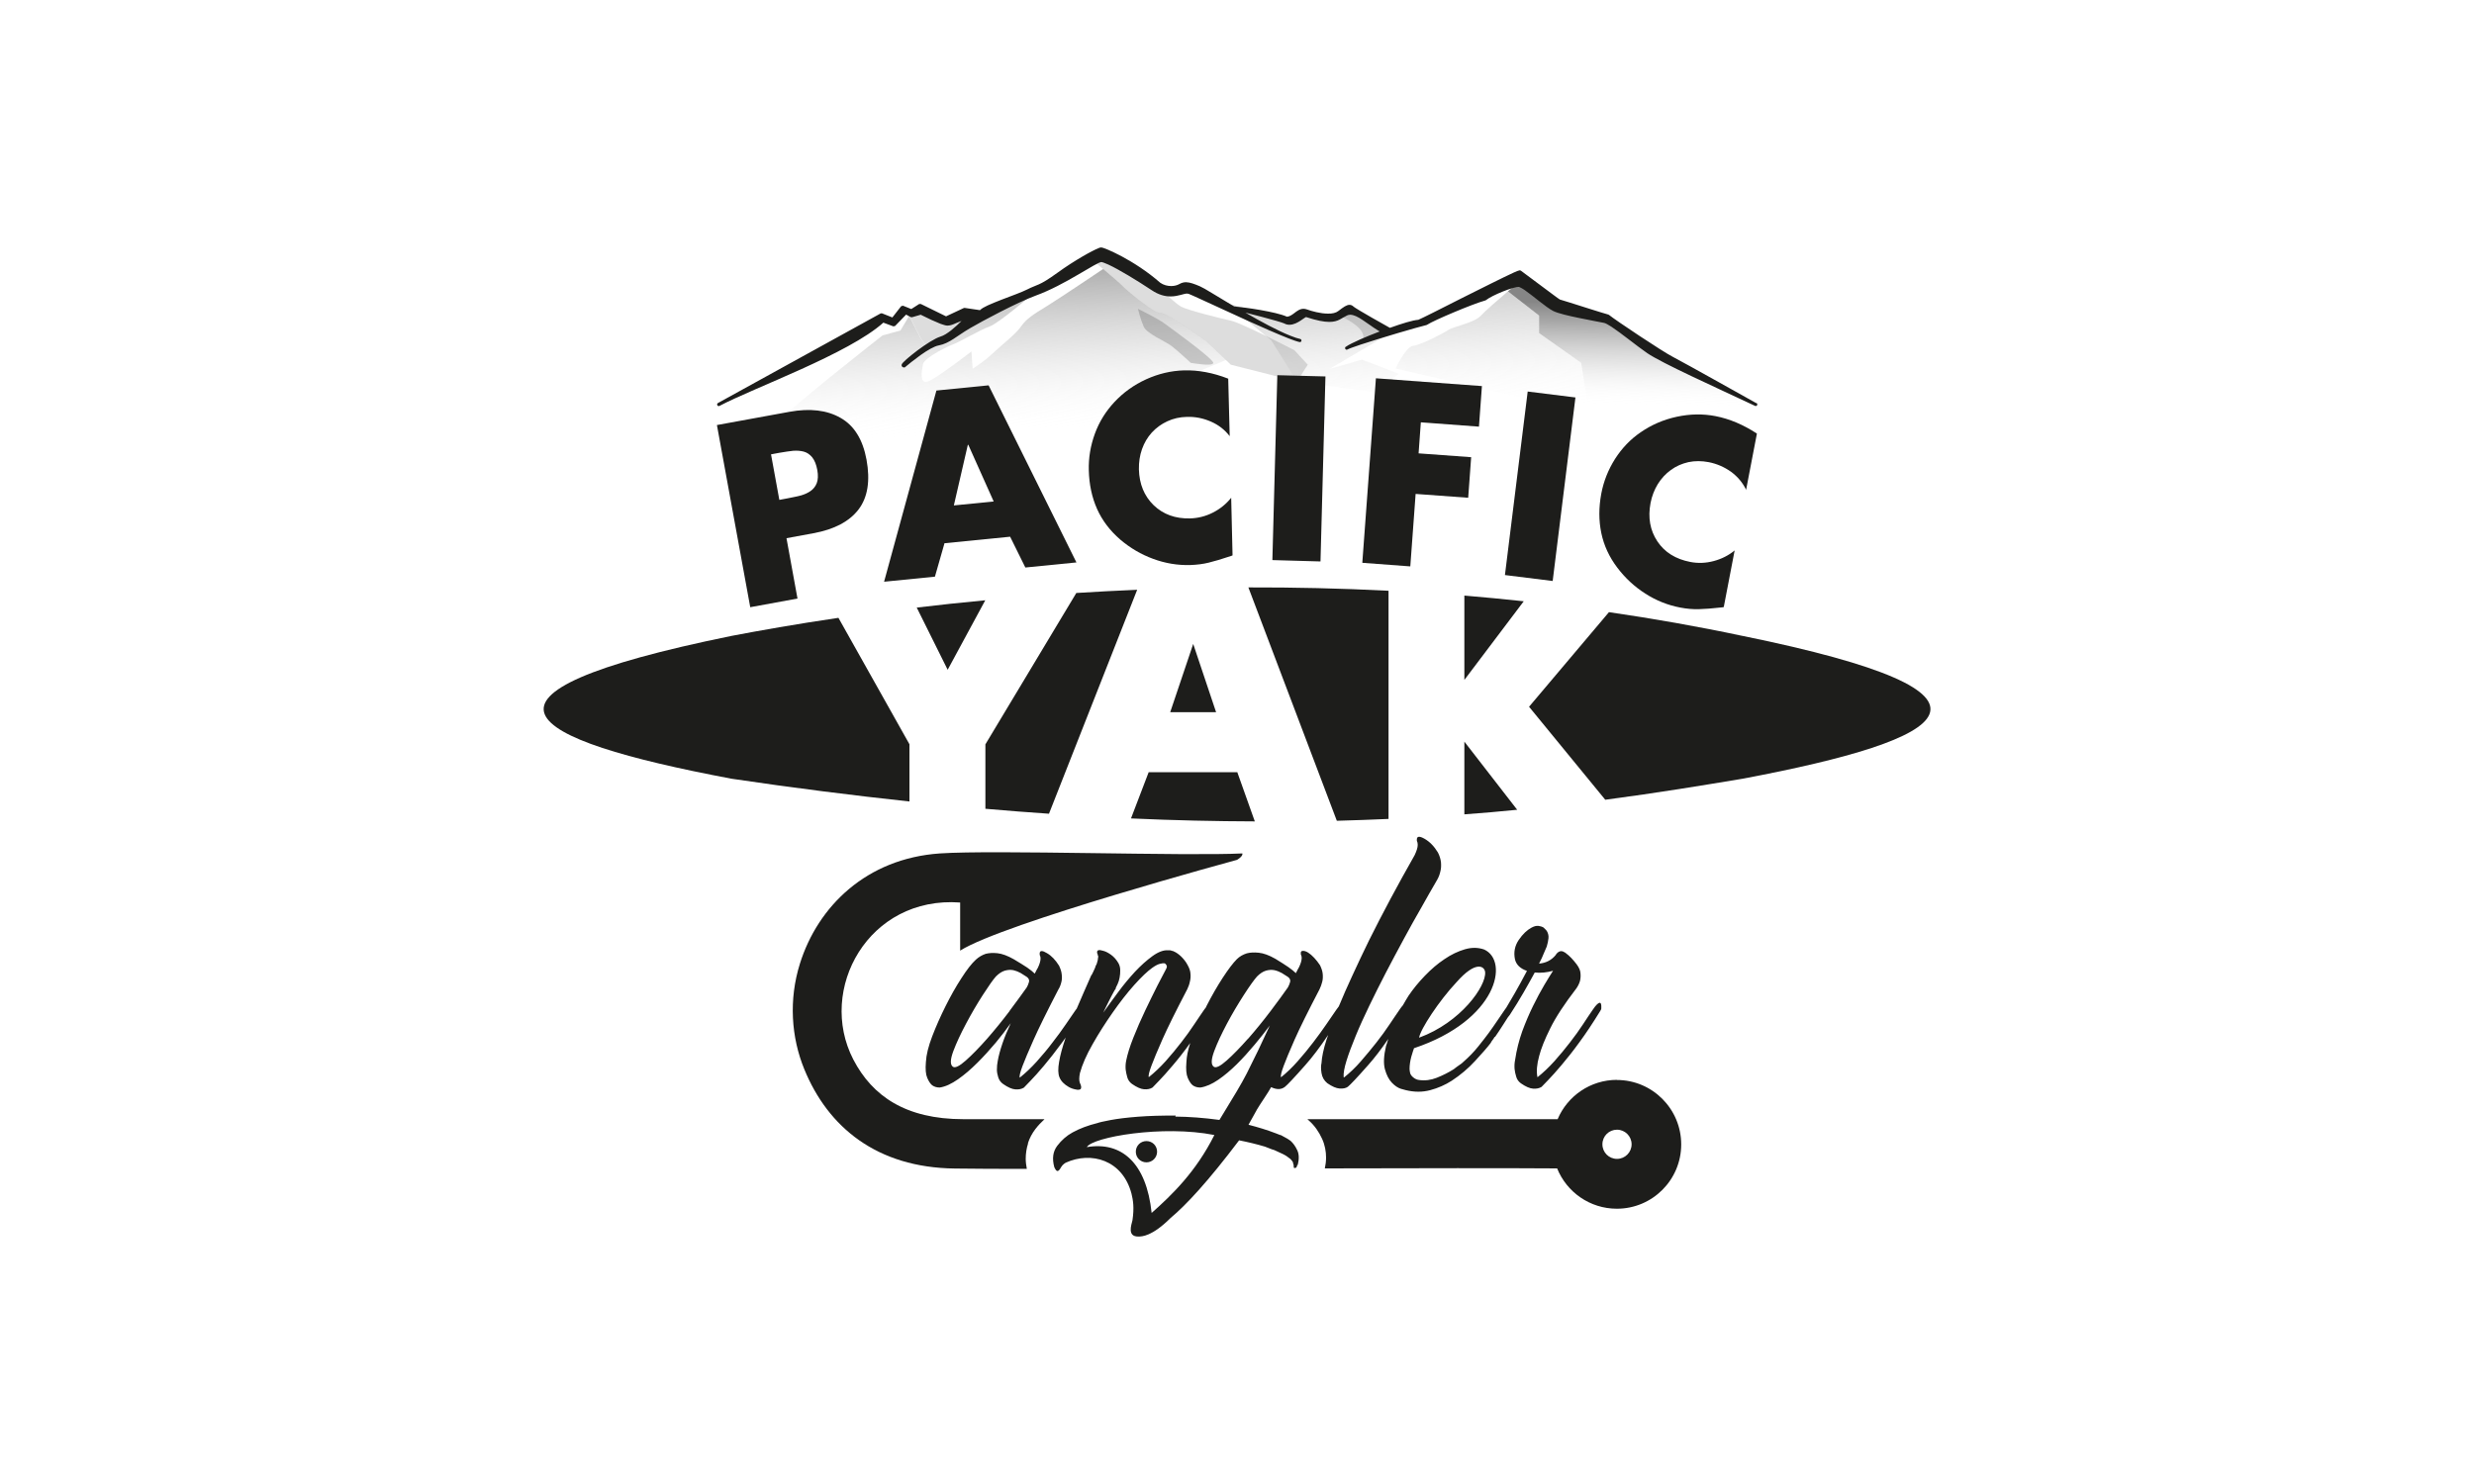
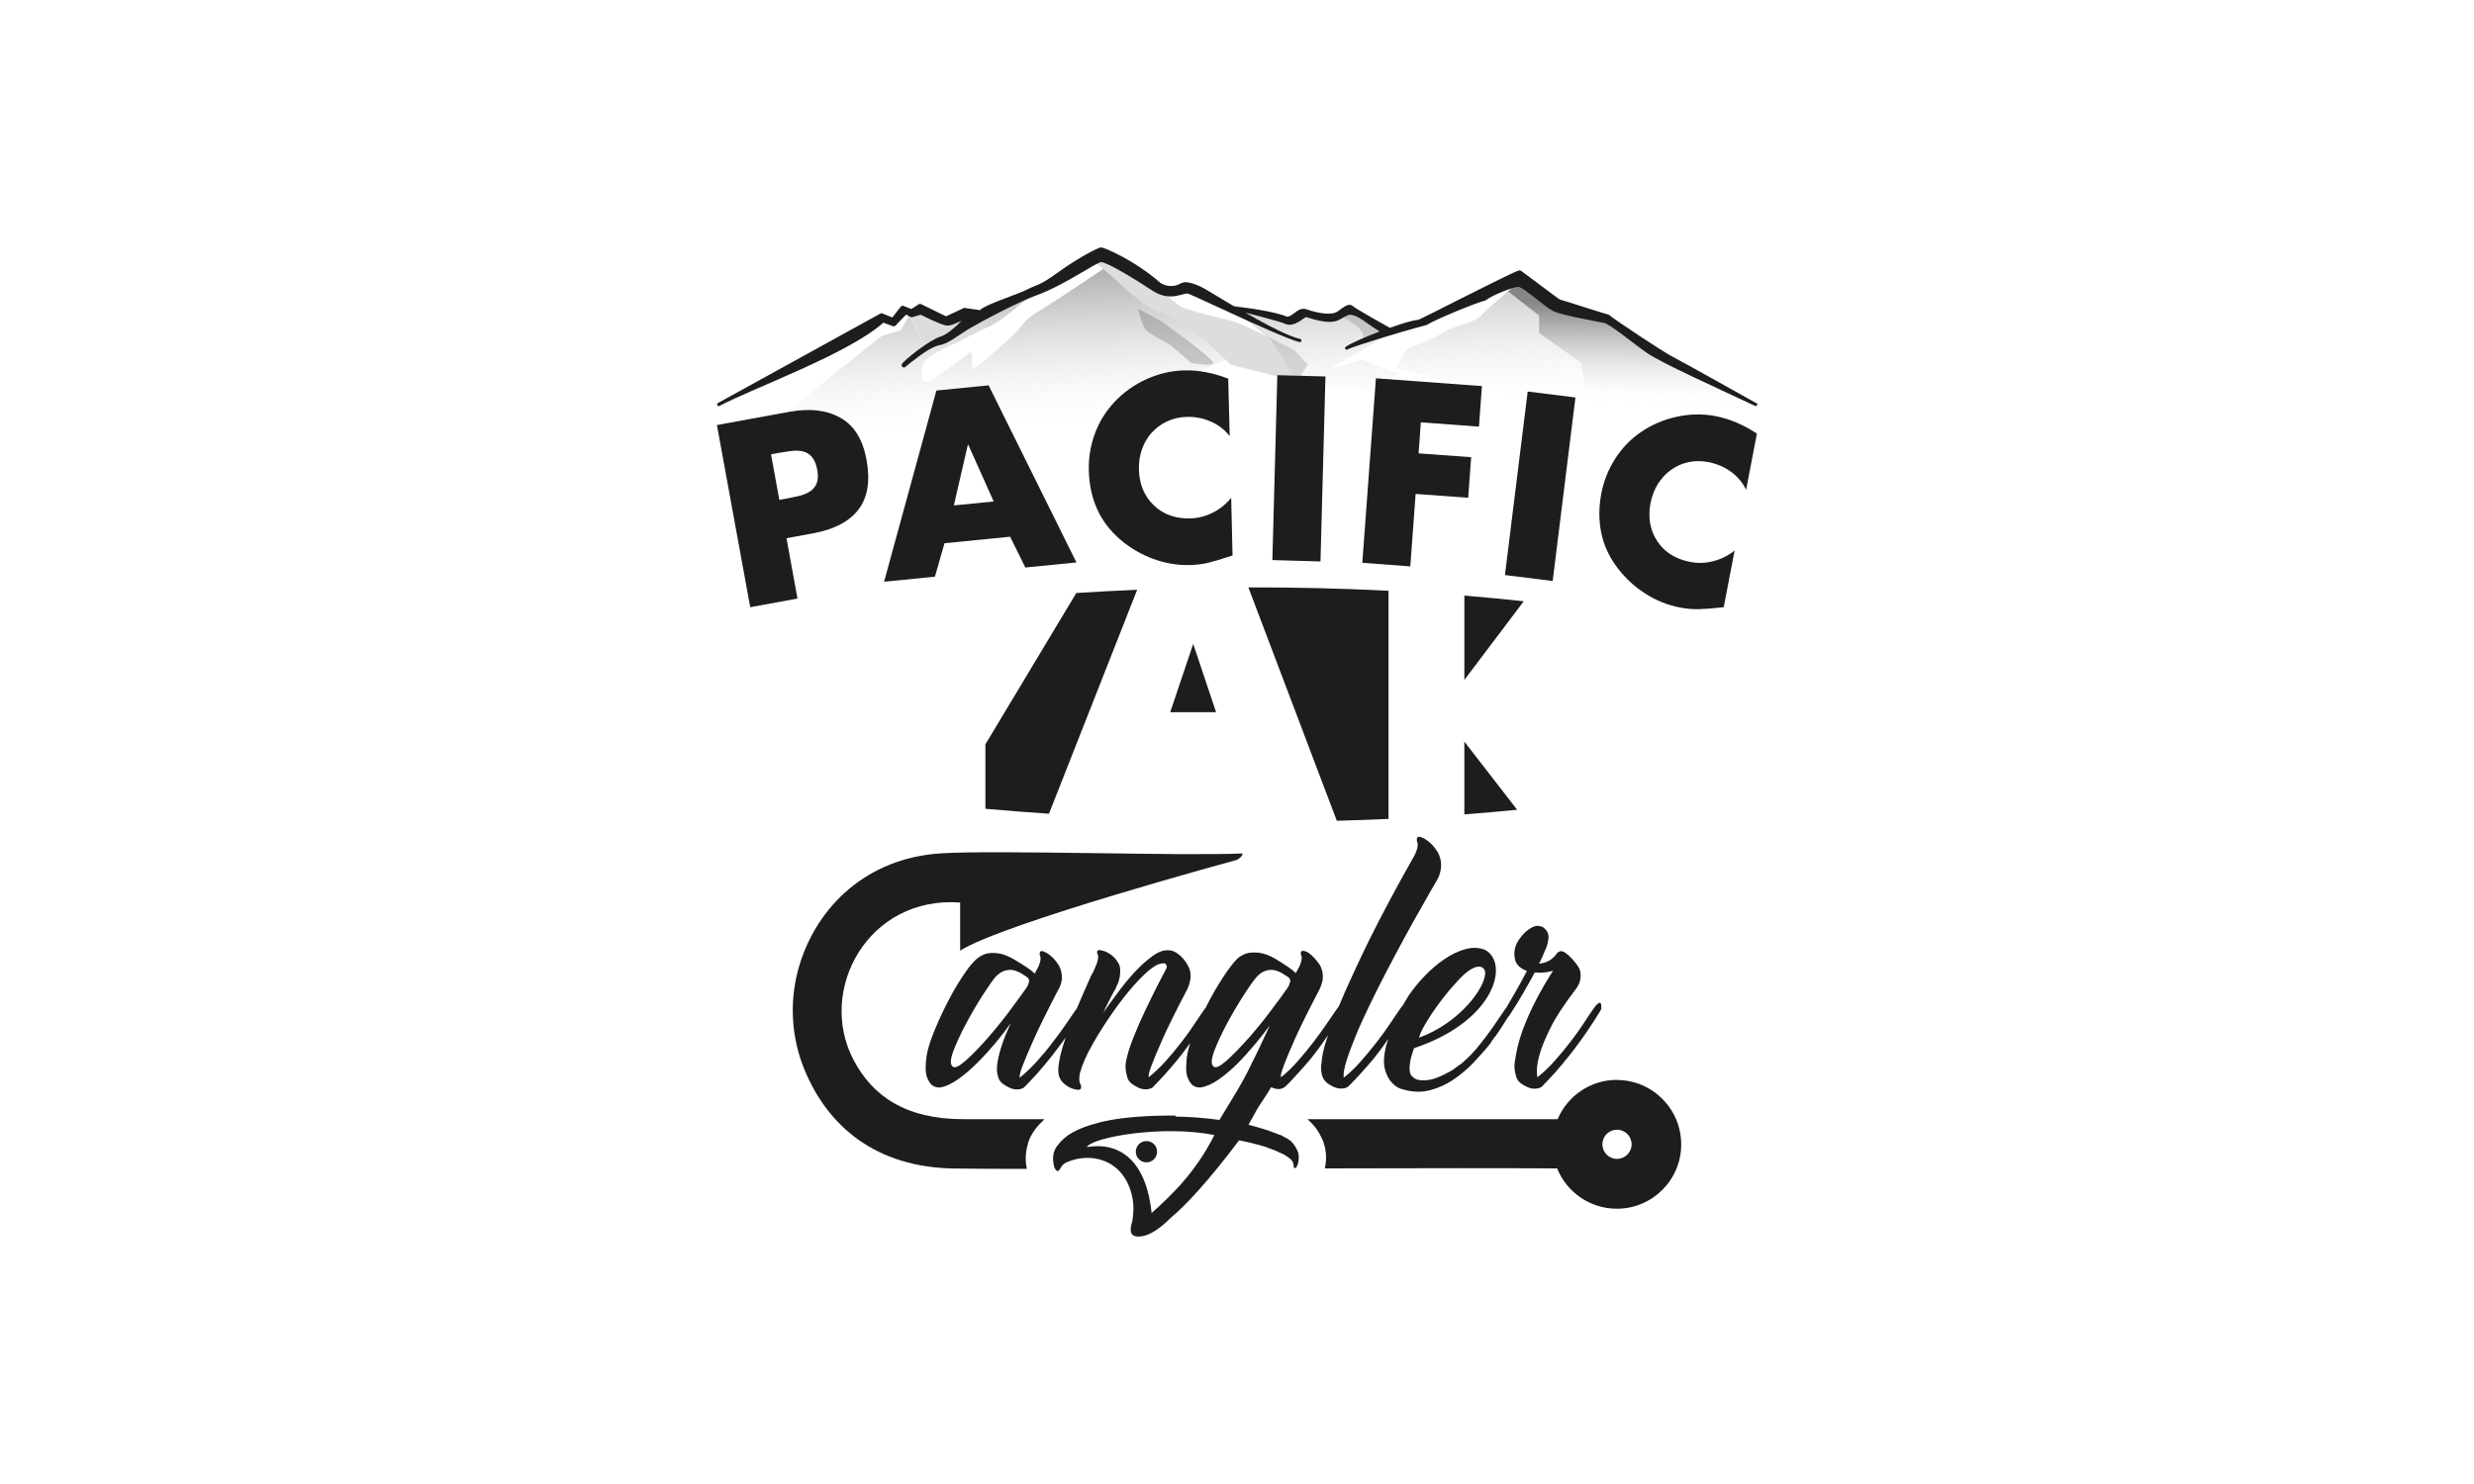
<svg xmlns="http://www.w3.org/2000/svg" xmlns:xlink="http://www.w3.org/1999/xlink" id="Layer_1" data-name="Layer 1" viewBox="0 0 200 120">
  <defs>
    <style> .cls-1 { fill: url(#linear-gradient-2); } .cls-1, .cls-2, .cls-3, .cls-4, .cls-5, .cls-6 { fill-rule: evenodd; } .cls-2 { fill: url(#linear-gradient-3); } .cls-3 { fill: url(#linear-gradient-4); } .cls-4 { opacity: .15; } .cls-4, .cls-5, .cls-7 { fill: #1d1d1b; } .cls-5 { opacity: .2; } .cls-8 { fill: #fff; } .cls-6 { fill: url(#linear-gradient); } </style>
    <linearGradient id="linear-gradient" x1="80.75" y1="18.34" x2="81.51" y2="35.05" gradientUnits="userSpaceOnUse">
      <stop offset="0" stop-color="#868686" />
      <stop offset=".19" stop-color="#989898" stop-opacity=".85" />
      <stop offset=".59" stop-color="#c7c7c7" stop-opacity=".45" />
      <stop offset="1" stop-color="#fff" stop-opacity="0" />
    </linearGradient>
    <linearGradient id="linear-gradient-2" x1="105.64" y1="17.2" x2="106.41" y2="33.91" xlink:href="#linear-gradient" />
    <linearGradient id="linear-gradient-3" x1="119.95" y1="16.54" x2="120.72" y2="33.25" xlink:href="#linear-gradient" />
    <linearGradient id="linear-gradient-4" x1="131.95" y1="24.49" x2="131.85" y2="32.83" xlink:href="#linear-gradient" />
  </defs>
-   <rect class="cls-8" width="200" height="120" />
  <g>
    <g>
      <path class="cls-7" d="M83.1,92.44c.13-.41.34-.8.6-1.14.22-.29.47-.55.74-.8h-6.56c-4.65,0-7.36-1.86-8.9-4.83-2.93-5.67,1.23-13.24,8.64-12.69v3.89c3.49-2.22,22.38-7.34,22.38-7.34,0,0,.51-.29.43-.52-4.56.23-20.04-.3-24.45,0-5.94.41-9.86,4.28-11.31,8.9-.92,2.92-.71,5.97.35,8.55,1.91,4.68,5.86,7.96,12.18,8.03,1.54.02,3.53.03,5.81.03-.05-.27-.09-.54-.09-.82,0-.41.06-.83.19-1.24Z" />
      <path class="cls-7" d="M130.72,87.32c-2.16,0-4.01,1.31-4.8,3.18h-20.23l.02.02.09.08c.48.42.83.94,1.08,1.49,0,0,0,0,0,0h0s0,0,0,0c.23.5.32,1.03.32,1.51,0,.31-.04.6-.1.88,7.63-.02,14.69-.03,18.78,0,.77,1.91,2.64,3.26,4.83,3.26,2.87,0,5.2-2.33,5.2-5.2s-2.33-5.21-5.2-5.21ZM130.72,93.71c-.65,0-1.18-.52-1.18-1.18s.53-1.18,1.18-1.18,1.18.53,1.18,1.18-.53,1.18-1.18,1.18Z" />
      <path class="cls-7" d="M95.05,90.21c-1.13-.01-2.15.02-3.05.09-.9.07-1.64.16-2.22.27-.58.11-.93.19-1.05.24-.77.19-1.44.44-2.02.76-.48.26-.9.63-1.24,1.08-.35.46-.43,1.03-.24,1.73.17.37.3.46.55,0,.13-.23.37-.36.37-.36,2.06-.94,4.6-.23,5.32,2.5.13.54.23,1.12.08,2.15-.1.41-.43,1.32.46,1.32.3,0,1.11,0,2.62-1.5,1.27-1.06,3.04-2.97,5.54-6.28.72.14,1.42.31,2.09.51.12.05.24.1.36.14.12.05.25.1.4.14.22.1.44.2.67.31.23.11.44.25.63.41.07.07.13.15.18.22.02.05.04.09.04.13s.01.08.04.13v.11c0,.1.02.14.07.14.1,0,.16-.04.18-.11.02-.05.04-.1.04-.14h.04c.12-.48.11-.88-.04-1.19-.14-.31-.33-.57-.54-.76-.17-.12-.32-.22-.47-.29-.14-.07-.25-.13-.33-.18h-.04s-.11-.05-.18-.07c-.07-.02-.13-.05-.18-.07-.7-.27-1.43-.49-2.2-.69.21-.39.42-.77.64-1.15.01-.02.02-.04.03-.06.23-.4.94-1.42,1.16-1.83.46.22.83.2,1.12-.03.19-.15.74-.73,1.64-1.75.57-.64,1.19-1.46,1.85-2.44-.04.13-.1.27-.14.4-.24.75-.37,1.37-.4,1.88-.05.19-.05.46,0,.79.05.34.21.62.47.83.39.27.72.41.99.43.28.02.5-.02.67-.14.19-.15.74-.73,1.64-1.75.51-.57,1.05-1.28,1.63-2.12-.01.05-.03.1-.05.16-.04.14-.08.28-.13.4-.19.8-.22,1.43-.09,1.9.13.47.32.83.56,1.08.24.25.48.41.72.49.24.07.37.11.4.11.7.17,1.36.17,1.99,0,.63-.17,1.2-.42,1.73-.76.7-.46,1.33-.99,1.88-1.59.55-.6.98-1.08,1.26-1.45.05-.1.1-.18.16-.25.06-.07.11-.16.16-.25h.04c.22-.31.43-.64.65-.98.12-.19.25-.4.39-.61.03-.04.08-.09.15-.19.41-.63.78-1.23,1.12-1.82.34-.59.64-1.13.9-1.61.48.05.97,0,1.48-.14-.19.29-.43.68-.72,1.17-.29.49-.59,1.05-.9,1.68-.31.63-.6,1.31-.87,2.04-.26.73-.46,1.51-.58,2.33-.05.24-.06.48-.04.72.02.19.06.4.13.62.06.22.19.4.38.54.39.27.71.41.98.43.26.02.49-.02.69-.14.07-.07.25-.26.54-.56.29-.3.65-.7,1.08-1.21.43-.51.92-1.12,1.44-1.84.53-.72,1.08-1.55,1.66-2.49.02-.05.05-.09.07-.12.02-.04.04-.08.04-.13v-.14c0-.07,0-.14-.02-.2-.01-.06-.04-.1-.09-.11-.05-.01-.12.02-.22.11-.1.09-.22.24-.36.45-.22.31-.48.71-.79,1.18-.31.47-.66.96-1.05,1.46-.39.51-.81,1.01-1.26,1.52-.46.51-.92.94-1.37,1.3-.1-.46-.05-1.04.14-1.73.15-.58.44-1.32.89-2.22.44-.9,1.15-1.98,2.11-3.23.12-.17.22-.36.29-.58.05-.19.07-.4.05-.63-.01-.23-.11-.47-.31-.74-.29-.38-.58-.69-.87-.9-.05-.05-.09-.07-.11-.07-.2-.14-.39-.13-.58.04-.07.07-.12.13-.14.18-.34.41-.78.64-1.34.69.07-.15.15-.3.22-.45.07-.16.13-.3.18-.42.1-.24.17-.41.22-.51.07-.24.12-.46.14-.67.02-.2-.02-.4-.14-.6-.1-.12-.19-.21-.29-.29-.1-.05-.22-.09-.38-.11-.16-.02-.34.02-.56.14-.36.19-.71.52-1.03.99-.32.47-.43.99-.31,1.57.1.43.42.75.97.94-.34.65-.67,1.25-.99,1.81-.26.45-.49.83-.68,1.16-.04.06-.08.11-.13.18-.17.24-.36.53-.58.85-.22.33-.46.67-.72,1.03-.19.26-.47.62-.83,1.07-.36.45-.75.85-1.16,1.21-.12.12-.25.23-.4.32-.14.1-.29.2-.43.32-.43.27-.89.5-1.37.69-.48.19-.96.25-1.44.18-.15-.02-.26-.07-.34-.12-.09-.06-.15-.11-.2-.16-.1-.1-.16-.2-.18-.31-.02-.11-.04-.21-.04-.31,0-.31.05-.64.14-.98.1-.34.17-.56.22-.69,6.75-2.26,7.71-7.06,5.67-7.98-.48-.17-1-.18-1.55-.02-.55.16-1.11.42-1.66.8-.56.37-1.08.82-1.59,1.35-.51.53-.94,1.06-1.3,1.59-.15.24-.31.5-.47.79-.08.09-.17.2-.28.37-.22.31-.48.71-.8,1.18-.31.47-.67.96-1.06,1.46-.4.51-.82,1.01-1.26,1.52-.44.51-.9.94-1.35,1.3-.03,0-.04-.01-.04-.04-.02-.29.05-.72.23-1.3.18-.58.43-1.25.74-2,.31-.76.68-1.57,1.1-2.44.42-.87.86-1.75,1.32-2.64.5-.96,1-1.9,1.5-2.82.49-.92.95-1.72,1.35-2.42.46-.82.9-1.6,1.34-2.35.12-.22.2-.44.25-.69.05-.19.06-.42.04-.69-.03-.26-.11-.53-.25-.8-.31-.51-.67-.87-1.07-1.1-.4-.23-.61-.22-.63.02v.14c.05.1.07.2.07.33,0,.21-.09.49-.25.83-1.37,2.41-2.6,4.71-3.69,6.9-.46.94-.91,1.89-1.35,2.85-.4.86-.76,1.68-1.09,2.48-.06.07-.12.16-.2.27-.22.31-.49.71-.81,1.18-.32.47-.68.96-1.06,1.46-.39.51-.8,1.01-1.25,1.52-.45.51-.9.94-1.35,1.3-.05-.1.02-.41.22-.94.17-.46.46-1.16.88-2.11.42-.95,1.09-2.3,2.01-4.06.09-.19.17-.4.22-.61.05-.19.06-.4.04-.63-.02-.23-.1-.46-.22-.71-.14-.22-.3-.41-.47-.6-.17-.18-.33-.32-.49-.42-.16-.1-.29-.14-.41-.14s-.18.05-.18.14v.14c.05.1.07.19.07.29,0,.19-.07.45-.22.76-.05.07-.13.23-.25.47-.15-.14-.35-.31-.61-.49-.26-.18-.61-.4-1.05-.67-.51-.29-.95-.45-1.34-.49-.38-.04-.71-.02-.97.05-.31.1-.58.25-.8.47-.31.31-.69.81-1.14,1.5-.45.69-.88,1.44-1.3,2.26-.03.05-.05.1-.07.15-.04.06-.08.11-.13.17-.22.31-.48.71-.8,1.18-.31.47-.66.96-1.05,1.46-.39.51-.81,1.01-1.26,1.52-.46.51-.92.94-1.37,1.3-.05-.1.02-.41.22-.94.17-.46.46-1.16.88-2.11.42-.95,1.09-2.3,2.01-4.06.09-.19.17-.4.21-.61.05-.19.07-.4.05-.63-.01-.23-.09-.46-.23-.71-.14-.27-.32-.49-.52-.69-.2-.19-.39-.32-.56-.4h-.04v-.04h-.07c-.14-.05-.23-.07-.25-.07h-.15c-.36-.02-.78.13-1.25.47-.47.34-.94.76-1.41,1.26-.47.51-.93,1.06-1.37,1.66-.45.6-.85,1.16-1.21,1.66.15-.29.29-.58.43-.87.14-.29.3-.59.47-.9.02-.02.04-.05.04-.07.02-.02.04-.04.04-.05,0-.01.01-.03.04-.05v-.07s.07-.15.15-.31c.07-.16.13-.33.16-.52.04-.19.05-.39.05-.6s-.05-.39-.14-.56c-.17-.29-.37-.52-.61-.69-.24-.17-.46-.28-.65-.32-.31-.1-.47-.06-.47.11v.04s.01.09.04.11c0,.05.01.1.04.15.02.05.02.1,0,.14,0,.12-.04.29-.11.51l-.11.22v.04s-.05.1-.07.16c-.03.06-.06.14-.11.24l-.11.22-.04.04c-.41.92-.79,1.8-1.16,2.66,0,0,0,.02-.01.03-.03.04-.06.08-.1.13-.22.31-.49.71-.81,1.18s-.68.96-1.07,1.46c-.38.51-.81,1.01-1.26,1.52-.46.51-.92.94-1.37,1.3-.05-.1.02-.41.22-.94.17-.46.47-1.16.89-2.11.42-.95,1.09-2.3,2-4.06.12-.19.2-.4.25-.61.05-.19.06-.4.03-.63-.02-.23-.1-.46-.22-.71-.29-.46-.61-.8-.98-1.01-.36-.22-.56-.22-.58,0v.14c.05.1.07.19.07.29,0,.19-.07.45-.22.76-.05.07-.13.23-.25.47-.14-.14-.35-.31-.61-.49-.27-.18-.63-.4-1.08-.67-.51-.29-.95-.45-1.32-.49-.37-.04-.69-.02-.96.05-.29.1-.55.25-.79.47-.34.31-.73.81-1.17,1.5-.45.69-.87,1.44-1.28,2.26-.41.82-.77,1.63-1.08,2.44-.31.81-.48,1.5-.51,2.08-.05.58-.01,1.01.11,1.28.12.28.25.48.4.6.17.12.37.18.61.18.46-.07.95-.3,1.48-.67.53-.37,1.05-.82,1.57-1.34.52-.52,1.01-1.06,1.48-1.62.47-.57.87-1.09,1.21-1.57-.26.55-.49,1.1-.67,1.63-.18.53-.31,1-.38,1.41-.05.24-.07.48-.07.72,0,.19.04.4.11.62.07.22.2.4.4.54.39.27.71.41.98.43.26.02.49-.02.69-.14.07-.07.25-.26.54-.56.29-.3.65-.7,1.08-1.21.43-.51.91-1.12,1.44-1.84.1-.14.21-.29.32-.44,0,0,0,.02-.01.03-.25.73-.43,1.38-.52,1.93-.1.55-.09.97.03,1.26.07.17.17.31.29.43.12.12.27.24.45.34.18.11.42.19.7.23h.07c.07,0,.13-.01.18-.04.1-.09.08-.27-.04-.51-.07-.17-.07-.43,0-.79.19-.7.53-1.48,1.03-2.35.49-.87,1.03-1.71,1.61-2.54.58-.83,1.16-1.58,1.75-2.24.59-.66,1.08-1.12,1.46-1.39.24-.17.44-.28.61-.32.17-.05.3-.06.4-.04.05.03.1.07.14.15.05.07.04.18-.04.32-.14.27-.37.71-.69,1.32-.31.61-.64,1.29-.99,2.02-.35.73-.67,1.47-.96,2.2-.29.73-.48,1.35-.58,1.86-.05.24-.06.48-.04.72.02.19.07.4.13.62.06.22.19.4.38.54.39.27.71.41.97.43.27.02.5-.02.69-.14.07-.07.25-.26.54-.56.29-.3.65-.7,1.08-1.21.43-.5.91-1.11,1.43-1.83-.19.58-.29,1.09-.31,1.54-.05.58-.01,1.01.11,1.28.12.28.25.48.4.6.17.12.37.18.62.18.46-.07.94-.28,1.45-.63.51-.35,1-.77,1.5-1.26.49-.49.97-1.02,1.43-1.57.46-.55.87-1.07,1.23-1.55-.65,1.42-1.27,2.71-1.86,3.87-.44.86-1.14,2.01-1.7,2.92-.19.31-.37.6-.51.84-1.25-.17-2.44-.26-3.57-.27ZM93.1,98.09c-.42-4.07-2.45-5.81-5.24-5.33.44-.81,6.13-1.81,10.31-.98-1.48,2.96-3.42,4.84-5.07,6.3ZM117.74,79.43c1.56-1.78,2.27-1.31,2.32-.82.09,1.13-1.96,4.06-5.34,5.3.1-.68,1.62-2.99,3.01-4.47ZM81.62,81.75c-.59.78-1.2,1.53-1.82,2.24-.63.71-1.2,1.3-1.73,1.77-.53.47-.88.63-1.05.49-.22-.17-.2-.59.05-1.26.25-.67.6-1.41,1.03-2.22.43-.81.88-1.58,1.35-2.31.47-.73.82-1.23,1.06-1.5.24-.24.48-.4.72-.47.24-.07.47-.08.69-.04.21.05.41.13.59.23.18.11.34.21.49.31.17.12.23.27.18.43-.05.17-.11.31-.18.43-.34.48-.8,1.11-1.39,1.9ZM100.89,83.99c-.63.71-1.2,1.3-1.73,1.77-.53.47-.88.63-1.05.49-.22-.17-.2-.59.05-1.26.25-.67.6-1.41,1.03-2.22.43-.81.89-1.58,1.36-2.31.47-.73.83-1.23,1.07-1.5.24-.24.48-.4.72-.47.24-.07.47-.08.68-.04.22.05.42.13.6.23.18.11.34.21.49.31.17.12.23.27.18.43-.05.17-.11.31-.18.43-.33.48-.8,1.11-1.39,1.9-.59.78-1.2,1.53-1.82,2.24Z" />
      <path class="cls-7" d="M92.68,93.99c.47,0,.86-.38.86-.86s-.38-.86-.86-.86-.86.38-.86.86.38.86.86.86Z" />
    </g>
    <g>
-       <path class="cls-7" d="M100.01,62.44h-7.15l-1.43,3.74c3.52.16,6.85.23,10.01.24l-1.42-3.99Z" />
      <path class="cls-7" d="M112.24,47.77c-3.88-.2-7.66-.28-11.32-.27l7.15,18.87c1.43-.04,2.82-.09,4.18-.15v-18.45Z" />
-       <path class="cls-7" d="M91.94,47.69c-1.68.07-3.32.16-4.93.26l-7.35,12.24v5.21c1.75.15,3.47.29,5.14.4l7.13-18.11Z" />
-       <path class="cls-7" d="M76.61,54.16l3.04-5.62c-1.93.18-3.78.38-5.54.59l2.5,5.03Z" />
+       <path class="cls-7" d="M91.94,47.69c-1.68.07-3.32.16-4.93.26l-7.35,12.24v5.21c1.75.15,3.47.29,5.14.4l7.13-18.11" />
      <polygon class="cls-7" points="98.31 57.59 96.46 52.07 94.6 57.59 98.31 57.59" />
-       <path class="cls-7" d="M73.52,60.18l-5.74-10.22c-3.47.51-6.39,1.03-8.64,1.46-23.24,4.74-17.03,8.34,0,11.55,5.05.75,9.83,1.35,14.38,1.84v-4.62Z" />
-       <path class="cls-7" d="M140.86,51.42c-3.62-.77-7.22-1.4-10.79-1.92l-6.46,7.65,6.16,7.52c4.24-.56,7.91-1.17,11.1-1.7,17.03-3.21,23.24-6.81,0-11.55Z" />
      <path class="cls-7" d="M118.38,59.97v5.88c1.48-.11,2.9-.23,4.27-.37l-4.27-5.51Z" />
      <path class="cls-7" d="M118.38,48.17v6.81l4.8-6.36c-1.61-.17-3.21-.33-4.8-.46Z" />
    </g>
    <g>
      <g>
        <g>
          <path class="cls-6" d="M97.57,27.63s-3.34-2.45-3.76-2.32c-.42.13-2.92-1.99-3.09-2.21-.1-.12-.88-.79-1.54-1.35,0,0-3.52,2.37-4.56,3.01-1.04.64-1.64,1-2.08,1.64-.44.64-1.48,1.41-2.35,2.23-.45.43-1.07.87-1.56,1.19l-.1-1.4s-2.74,2.12-3.49,2.42c-.75.29-.52-.91-.42-1.4.04-.2.36-.47.76-.73.59-.38,1.35-.75,1.68-.87.55-.2,2.19-1.18,2.92-1.43.73-.25,3.32-2.48,3.33-2.49-1.55.62-4.02,1.94-5.02,2.53-1.07.62-1.65,1.21-2.46,1.36-.23.04-.52.18-.83.36l-.58-.82-.93-1.79-.7,1.17-1.44.39s-7.6,5.96-7.79,6.45c-.2.49,6.92,2.33,6.92,2.33l11.79-1.47,7.6.93,5.16-4.52,4.08-1.74-1.54-1.48Z" />
          <polygon class="cls-1" points="99.12 24.53 102.77 27.52 104.85 30.85 111.02 31.7 113.1 30.23 110.1 29.08 107.47 29.84 112.19 27.06 111.31 26.07 110 25.31 108.86 24.78 107.78 25.45 106.86 25.86 105.95 25.31 105.08 25.31 104.03 25.74 102.28 25.31 99.12 24.53" />
          <path class="cls-4" d="M78.16,25.64c-.92.29-1.21.55-1.62.55s-2.13-.88-2.13-.88l-.74.22-.11-.06-.05.09.93,1.79.43.61c.46-.31.89-.55,1.16-.63.88-.26,2.13-1.69,2.13-1.69Z" />
          <path class="cls-2" d="M124.42,26.94v-1.42l-2.52-1.96c-.82.7-1.9,1.64-2.18,1.96-.46.55-2.3.92-2.62,1.15-.32.23-2.25,1.24-2.85,1.29-.6.05-1.43,1.84-1.43,1.84l15.63,3.62-.64-4.08-3.4-2.4Z" />
          <path class="cls-3" d="M141.91,32.71l-.99-.56-2.32-1.29-6.88-3.51-1.74-1.49-2.99-.89-4.09-2.25s-.44.37-1,.84l2.52,1.96v1.42l3.4,2.4.64,4.08,10.95,2.54,2.5-3.25Z" />
          <path class="cls-5" d="M96.26,29.34s-1.06-.99-1.56-1.37c-.51-.38-1.99-.99-2.24-1.55-.25-.56-.47-1.45-.47-1.45,0,0,1.56.76,2.14,1.18.57.42,3.95,2.86,3.95,3.19s-1.82,0-1.82,0Z" />
          <path class="cls-4" d="M108.01,25.39s2.69,1.09,2.13,2.13l2.05-.46-.88-.99-1.96-1.18-1.34.51Z" />
          <path class="cls-4" d="M88.27,20.99s2.28,1.9,2.45,2.12c.17.21,2.66,2.34,3.09,2.21.42-.13,3.76,2.32,3.76,2.32l1.93,1.85,5.35,1.36.87-1.36-1.08-1.17s-4.26-2.2-5.13-2.39c-.87-.19-3.58-.87-4.04-1.14-.47-.27-1.44-1.22-1.44-1.22l-2.96-1.57-1.86-1.33-.93.34Z" />
        </g>
        <path class="cls-7" d="M141.98,32.6s-5.9-3.31-6.74-3.74h0c-.81-.41-4.66-2.98-5.16-3.39l-.05-.03c-.16-.04-1-.3-1.85-.57-.85-.27-1.73-.55-2.08-.65-.05-.03-.28-.19-.57-.41-.91-.67-2.54-1.89-2.59-1.93l-.1-.02c-.1.02-.25.08-.49.19-.83.38-2.58,1.26-4.22,2.08-1.61.82-3.12,1.58-3.47,1.73-.45.03-1.32.3-2.3.65-.21-.11-.84-.47-1.47-.83-.35-.2-.69-.4-.96-.56-.13-.08-.25-.15-.34-.21-.09-.06-.15-.1-.16-.11h0c-.09-.09-.2-.15-.33-.15-.25,0-.49.18-.91.5-.19.15-.49.22-.84.21-.6,0-1.32-.2-1.7-.34-.09-.03-.18-.05-.27-.05-.31,0-.54.19-.75.35-.21.16-.4.28-.59.29-.46-.21-1.3-.39-2.14-.54-.85-.15-1.69-.25-2.13-.29-.67-.4-1.28-.77-1.76-1.06-.49-.3-.84-.5-1.01-.57-.45-.19-.79-.32-1.12-.33-.19,0-.37.05-.54.15-.18.1-.41.16-.66.16-.3,0-.62-.08-.89-.27-1.05-.92-2.18-1.63-3.07-2.11-.45-.24-.83-.42-1.13-.55-.15-.06-.27-.11-.36-.14-.1-.03-.15-.05-.22-.05-.07,0-.12.02-.19.05-.51.2-1.95.99-3.34,2-.79.57-1.18.79-1.49.93-.3.14-.53.2-.96.42-.41.21-1.27.52-2.08.83-.4.16-.79.31-1.11.46-.28.13-.49.25-.62.38l-1.22-.18h-.07s-1.45.68-1.45.68l-2.04-1h-.13s-.64.41-.64.41l-.67-.27-.15.04-.71.91-.83-.33h-.11s-13.16,7.25-13.16,7.25c-.06.03-.09.11-.05.18.03.06.11.09.18.05t0,0h0c1.33-.71,3.98-1.78,6.63-2.98,2.62-1.19,5.22-2.5,6.61-3.75l.81.3.14-.03.89-.92.39.21h.1s.69-.2.69-.2c.12.06.48.24.87.42.24.11.5.22.72.31.23.08.41.14.55.15.23,0,.43-.07.67-.18.14-.06.3-.13.49-.2-.43.44-1.18,1.12-1.71,1.27-.43.13-1.19.62-1.86,1.12-.33.25-.64.5-.87.7-.11.1-.21.2-.28.27l-.09.11s-.04.07-.04.13l.07.13.11.03h.08s.05-.04.05-.04c.2-.17.69-.57,1.22-.95.53-.38,1.12-.73,1.48-.79.86-.16,1.45-.76,2.51-1.38,1.06-.62,3.82-2.09,5.31-2.64,1.19-.43,2.43-1.11,3.42-1.69.5-.29.93-.55,1.27-.74.17-.09.31-.17.42-.22.11-.05.2-.07.21-.07.06,0,.28.07.56.2.85.39,2.33,1.29,3.49,2.06.59.4,1.11.52,1.55.52.62,0,1.08-.24,1.34-.23l.12.02c.1.03.52.23,1.12.5,1.8.83,5.26,2.44,6.98,3.11h0c.19.07.35.13.49.18h0c.15.05.28.09.38.11,0,0,0,0,0,0h0s0,0,0,0c.07.01.14-.03.15-.1.01-.07-.03-.14-.1-.15-.11-.03-.23-.06-.36-.1h0c-.14-.05-.3-.11-.48-.18h0s0,0,0,0h0s0,0,0,0c-1.02-.41-2.35-1.13-3.59-1.85.41.1.87.22,1.32.34.83.22,1.6.44,1.81.53h0c.14.08.29.11.43.11.35,0,.66-.18.91-.34.13-.08.24-.16.32-.22l.1-.06h.02c.86.28,1.44.39,1.87.39.37,0,.63-.08.84-.19.22-.11.38-.23.59-.33.08-.04.17-.06.26-.06.28,0,.63.17,1.01.43.39.25.81.58,1.27.86.04.02.07.04.11.06-.56.21-1.1.44-1.57.64-.53.24-.95.44-1.17.6,0,0,0,0,0,0h0s0,0-.01,0c-.06.04-.07.12-.03.18.04.06.11.08.17.04.1-.06.51-.21,1.05-.39,1.63-.54,4.56-1.4,5.35-1.59l.04-.02c.27-.18,1.19-.6,2.17-1.01.97-.41,2.01-.81,2.52-.95l.05-.02c.25-.2.81-.48,1.36-.7.54-.22,1.1-.39,1.3-.38h.03s.24.1.45.25c.33.23.77.58,1.19.91.42.33.82.63,1.11.78.39.2,1.27.4,2.14.58.86.18,1.71.33,1.99.39.11.02.32.14.59.31.79.52,2.03,1.54,2.9,2.14.59.4,1.94,1.08,3.56,1.85,1.62.77,3.51,1.64,5.15,2.41.06.03.14,0,.17-.06.03-.06,0-.14-.05-.17Z" />
      </g>
      <g>
        <path class="cls-7" d="M57.96,34.37l5.86-1.07c1.65-.3,3.03-.14,4.13.49,1.1.62,1.8,1.75,2.1,3.38.31,1.7.1,3.04-.64,4.02-.74.97-1.96,1.62-3.66,1.93l-2.17.4.89,4.88-3.82.7-2.69-14.71ZM63.01,40.42l.64-.12c.47-.09.84-.17,1.11-.24.27-.08.53-.19.76-.35.23-.16.4-.37.51-.65.1-.27.12-.63.04-1.06-.08-.44-.22-.78-.41-1.02-.19-.23-.42-.39-.68-.46-.26-.07-.54-.09-.85-.07-.3.03-.69.09-1.16.17l-.64.12.67,3.67Z" />
        <path class="cls-7" d="M76.35,43.94l-.77,2.69-4.11.41,4.23-15.46,4.22-.42,7.1,14.32-4.13.41-1.23-2.49-5.33.53ZM78.28,35.97h-.04s-1.13,4.9-1.13,4.9l3.22-.32-2.05-4.58Z" />
        <path class="cls-7" d="M99.41,35.27c-.4-.52-.9-.91-1.52-1.18-.62-.27-1.26-.4-1.93-.38-.58.01-1.11.13-1.6.36-.48.22-.9.53-1.25.91-.35.39-.61.83-.79,1.34-.18.51-.26,1.05-.25,1.63.03,1.19.43,2.16,1.19,2.9.77.74,1.75,1.1,2.95,1.07.64-.02,1.25-.17,1.84-.47.59-.3,1.08-.7,1.48-1.2l.11,4.66-.1.04c-.77.26-1.39.44-1.84.55-.45.11-.94.17-1.47.19-1.03.03-2.04-.14-3.01-.5-.98-.36-1.86-.88-2.66-1.56-.82-.71-1.45-1.53-1.87-2.47-.42-.94-.64-1.98-.67-3.12-.03-1.02.14-2.01.49-2.97.35-.96.88-1.81,1.58-2.56.72-.77,1.58-1.39,2.57-1.84.99-.45,2.01-.69,3.06-.72,1.15-.03,2.34.19,3.57.67l.12,4.66Z" />
        <path class="cls-7" d="M106.75,45.4l-3.89-.11.4-14.95,3.89.1-.4,14.95Z" />
        <path class="cls-7" d="M114.86,34.17l-.18,2.49,4.25.31-.24,3.28-4.25-.31-.43,5.86-3.88-.29,1.1-14.92,8.57.63-.24,3.28-4.69-.35Z" />
        <path class="cls-7" d="M125.52,46.98l-3.86-.48,1.84-14.84,3.86.48-1.84,14.84Z" />
        <path class="cls-7" d="M141.17,39.63c-.28-.59-.69-1.08-1.23-1.48-.55-.39-1.15-.65-1.81-.78-.57-.11-1.12-.11-1.64,0-.52.12-.99.32-1.41.63-.42.3-.77.68-1.06,1.14-.28.46-.48.97-.59,1.54-.22,1.17-.04,2.2.55,3.09.59.89,1.48,1.44,2.66,1.67.62.12,1.25.1,1.89-.07.64-.17,1.2-.45,1.7-.86l-.88,4.58-.11.02c-.81.09-1.45.14-1.92.15-.47.01-.96-.03-1.48-.13-1.01-.19-1.96-.57-2.83-1.13-.88-.56-1.63-1.26-2.26-2.09-.66-.87-1.09-1.8-1.3-2.81-.21-1.01-.21-2.07,0-3.19.19-1,.56-1.93,1.11-2.8.55-.86,1.24-1.59,2.08-2.16.87-.6,1.84-1.02,2.91-1.25,1.07-.23,2.11-.25,3.14-.05,1.13.22,2.24.69,3.34,1.41l-.88,4.58Z" />
      </g>
    </g>
  </g>
</svg>